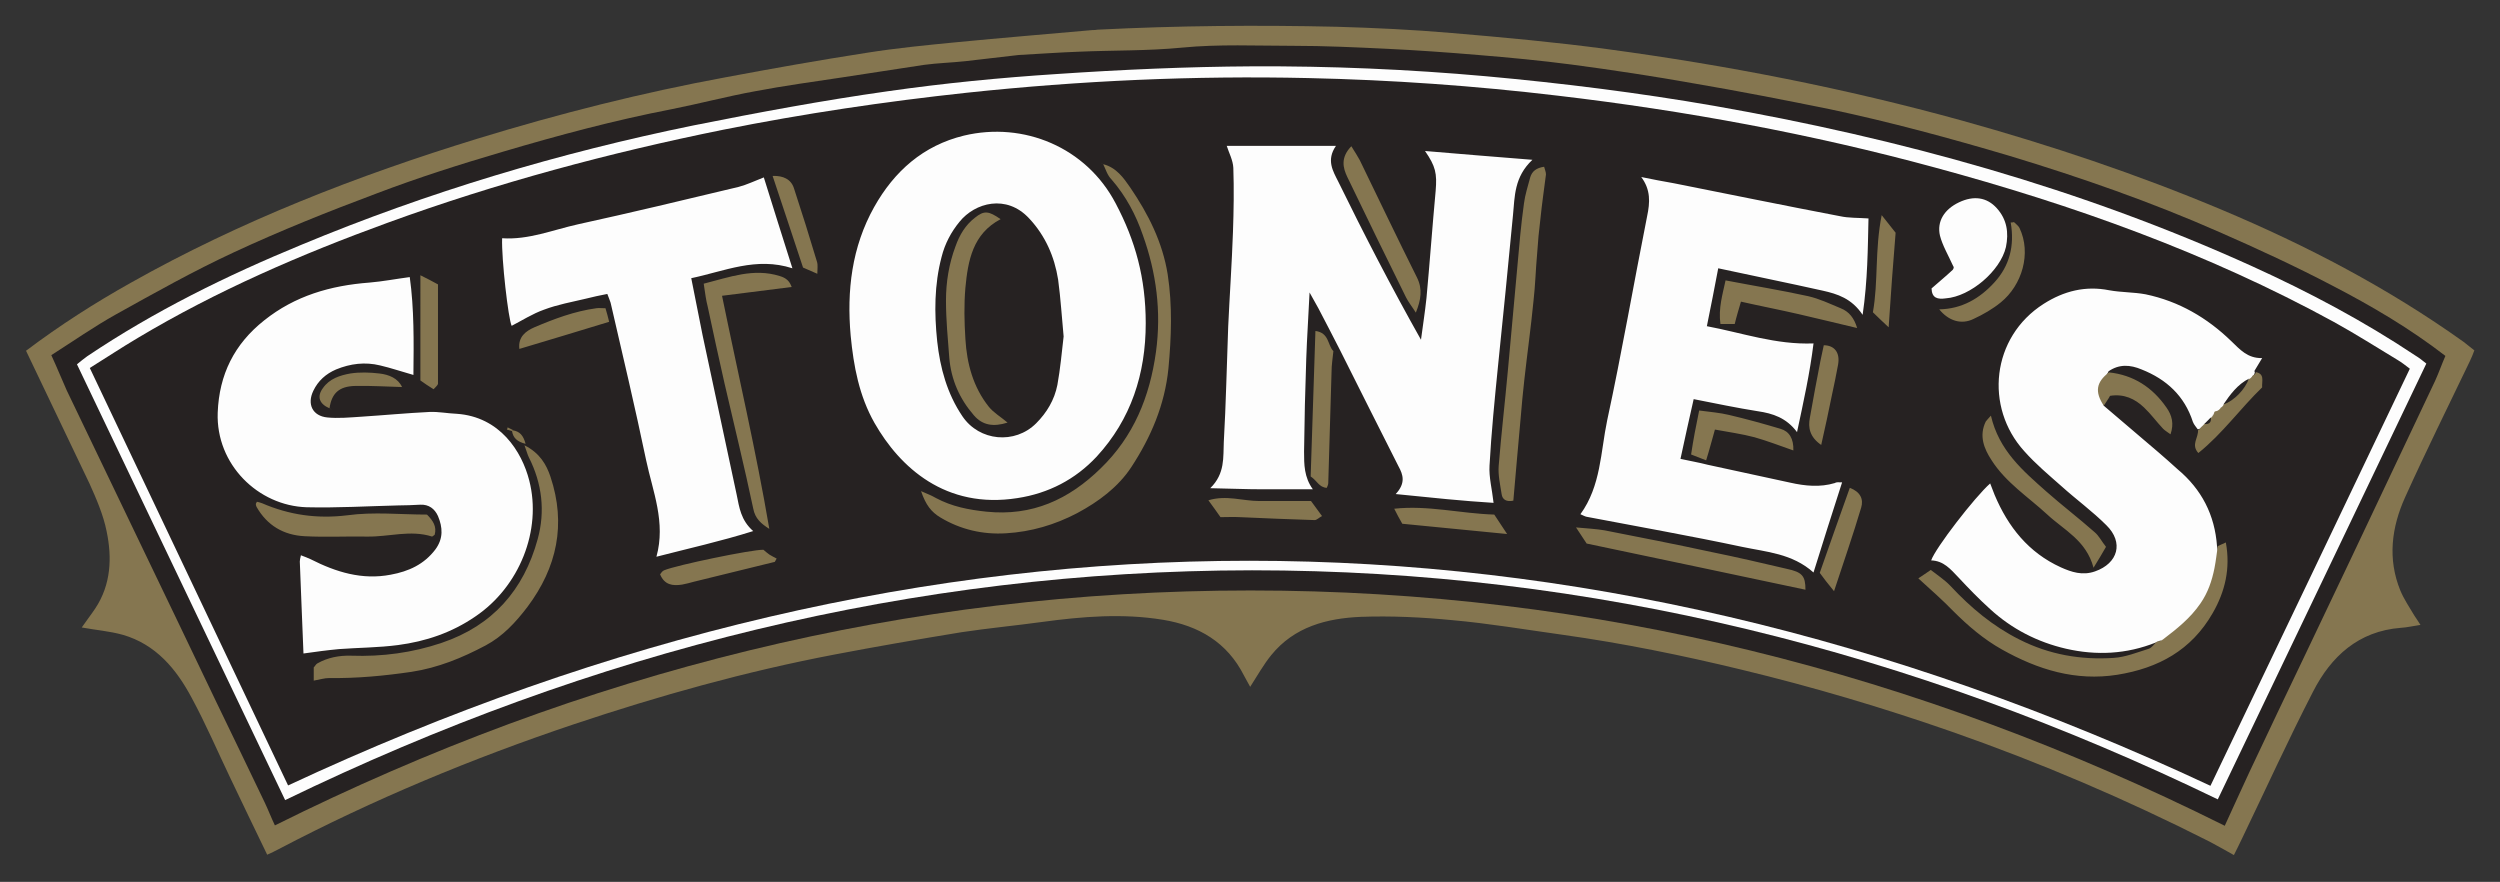
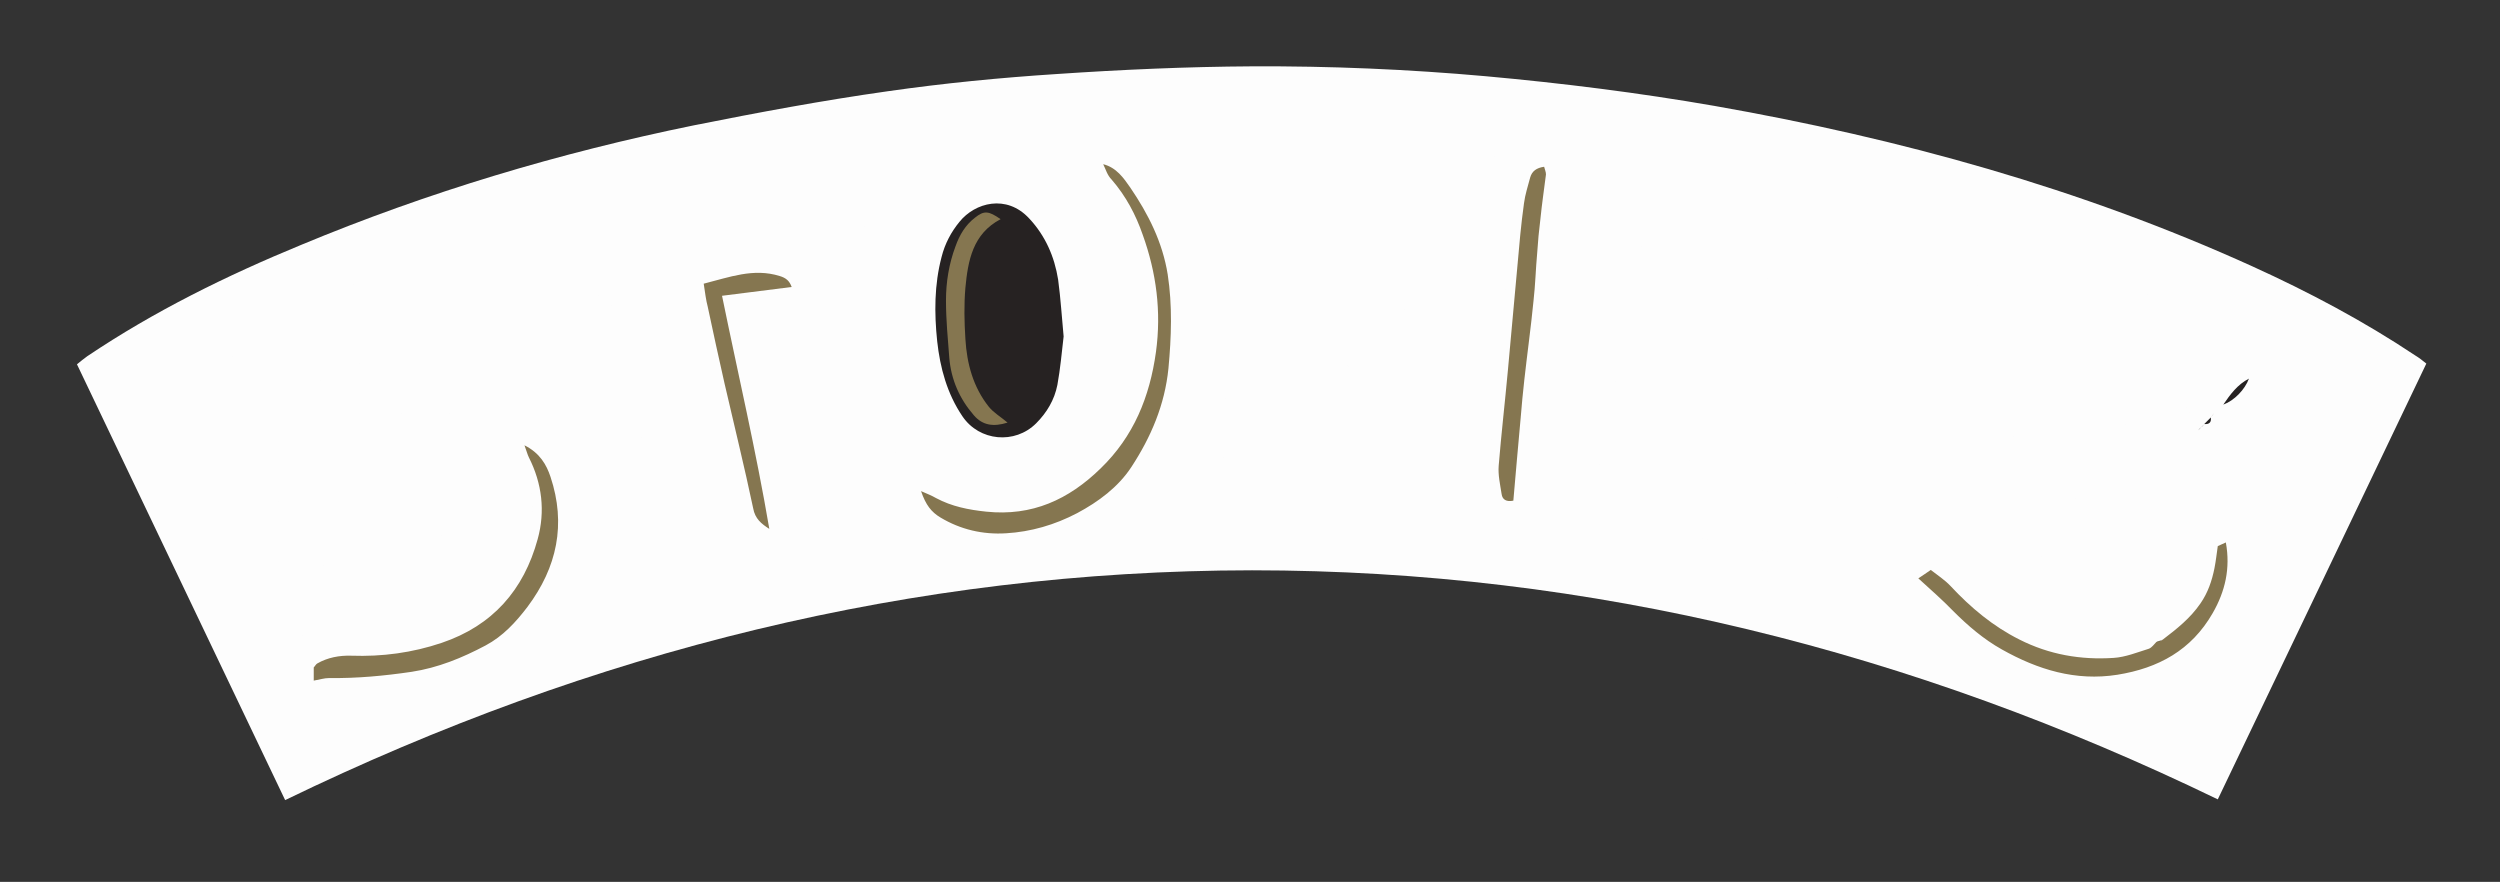
<svg xmlns="http://www.w3.org/2000/svg" id="Layer_1" x="0" y="0" version="1.1" viewBox="0 0 682.1 240.6" xml:space="preserve">
  <rect x="0" y="0" width="682.1" height="240.6" fill="#333333" stroke="none" />
  <style>.st0{fill:#857650}.st1{fill:#262222}.st2{fill:#fdfdfd}</style>
-   <path d="M7.1 95.7c9.3-7 18.7-13 28.5-18.5 30-16.9 61.9-29.3 94.8-39.4 22.2-6.8 44.7-12.5 67.5-16.7 12.8-2.4 25.7-4.7 38.6-6.7 8.2-1.3 16.4-2.1 24.7-2.9 12.3-1.2 24.6-2.2 36.9-3.3.4 0 .9 0 1.3-.1 21.7-1.1 43.5-1.3 65.2-.8 10.5.3 21 .8 31.4 1.7 14.2 1.2 28.4 2.5 42.5 4.4 32.7 4.4 65 10.7 96.8 19.5 24.1 6.7 47.7 14.6 70.8 24.3 23.3 9.8 45.5 21.4 66.1 36.1.9.7 1.8 1.4 2.9 2.3-.4 1.1-.8 2.1-1.3 3.1-5.9 12.3-12 24.6-17.6 37-3.7 8.2-4.8 16.8-1.3 25.4 1 2.4 2.5 4.6 3.8 6.8.5.8 1.1 1.6 1.7 2.6-2 .3-3.7.7-5.4.8-11.5.9-19 7.8-23.9 17.4-6.7 13-12.8 26.4-19.2 39.7-.7 1.5-1.5 3.1-2.4 4.9-2.5-1.4-4.6-2.6-6.7-3.7-22.7-11.5-46.1-21.5-70.1-29.9-18.9-6.6-38.1-12.3-57.6-17-16.1-3.9-32.3-7.2-48.7-9.5-10.1-1.4-20.1-3.1-30.2-4-8.2-.8-16.6-1.2-24.9-.9-9.3.4-18.2 2.7-24.5 10.5-2.1 2.6-3.7 5.5-5.7 8.6-.6-1-1.1-2.1-1.7-3.1-4.6-9.1-12.4-13.6-22.1-15.2-11-1.8-22-.9-33 .6-7.3 1-14.7 1.7-22 2.8-11.6 1.9-23.2 3.9-34.7 6.1-24.1 4.6-47.7 11.2-71 19-27.7 9.3-54.7 20.5-80.6 34.1-.9.5-1.8.9-3.1 1.5-3.4-7-6.7-13.9-10-20.8-3.5-7.3-6.7-14.8-10.6-22-4.2-7.9-9.8-14.6-18.8-17.2-3.6-1-7.4-1.3-11.2-2 1.1-1.6 2.5-3.4 3.7-5.2 4.3-6.5 4.6-13.8 3.1-21-.9-4.5-2.8-8.9-4.7-13.1C18.7 120 13 108.1 7.1 95.7z" class="st0" />
-   <path d="M14 96.9c6.1-3.9 11.7-7.8 17.6-11.1 10.6-5.9 21.3-11.9 32.3-17 12.7-5.9 25.7-11.1 38.8-16 11.3-4.3 22.9-8 34.5-11.4 15.2-4.5 30.5-8.6 46-11.6 7.6-1.5 15.1-3.5 22.8-4.9 7.9-1.5 15.9-2.6 23.9-3.8 7.4-1.1 14.8-2.3 22.2-3.4 3.7-.5 7.5-.6 11.2-1 4.6-.5 9.2-1.1 13.8-1.6.3 0 .6-.1.9-.1 5.5-.3 11-.7 16.5-.9 9.3-.4 18.6-.2 27.9-1.1 10.2-1 20.4-.5 30.5-.5 8.4 0 16.9.4 25.3.8 8.4.4 16.8 1 25.1 1.7 8.5.7 17 1.5 25.4 2.6 11.3 1.5 22.5 3.2 33.7 5.2 12.3 2.1 24.6 4.5 36.9 7 16.5 3.5 32.7 7.9 48.9 12.7 19.5 5.9 38.7 12.6 57.3 20.8 10.5 4.6 20.9 9.4 31 14.7 10.6 5.5 21 11.6 30.7 19.1-1 2.3-1.8 4.6-2.8 6.8l-10.8 22.8c-8.1 17.1-16.2 34.3-24.4 51.4-5.2 10.9-10.4 21.7-15.5 32.6-2.2 4.7-4.3 9.4-6.7 14.6-83.8-41.8-172.2-64.2-265.8-64.2-93.7 0-182.1 22.2-266.2 64.1-1-2.1-1.8-4.2-2.8-6.3-4.4-9.2-8.8-18.3-13.2-27.4-6.7-14-13.4-28-20.1-41.9-6.9-14.4-13.8-28.7-20.7-43.1-1.3-2.9-2.5-5.9-4.2-9.6z" class="st1" />
  <path d="M77.8 218.3C58.9 178.7 40 139.2 21 99.4c1-.8 1.8-1.5 2.8-2.2 18.3-12.3 38-22 58.4-30.4 34.6-14.4 70.4-25.1 107.1-32.6 17.5-3.5 35.2-6.8 52.9-9.3 15.3-2.2 30.7-3.7 46.1-4.7 17.7-1.2 35.6-2 53.3-2.1 21.3-.1 42.6.8 63.8 2.7 20.9 1.9 41.7 4.5 62.4 8.1 50.6 8.9 99.9 22.5 146.8 43.8 15.4 7 30.3 14.9 44.4 24.3 1 .6 1.9 1.3 3 2.2-19 39.7-37.9 79.3-56.9 118.9-83.4-40.4-170.9-62.5-263.5-62.5-92.6.1-180.1 22.1-263.8 62.7z" class="st2" />
-   <path d="M657.5 100.6c-18.2 38.2-36.3 76-54.4 113.8-175-81.9-349.6-81.8-524.5-.1-17.9-37.7-35.9-75.6-54.1-113.9 4.5-2.8 8.7-5.6 13.1-8.2 21.6-12.9 44.5-22.8 68.1-31.4 29.9-10.9 60.5-19.1 91.6-25.4 22-4.4 44.2-7.7 66.5-10.1 31-3.3 62-4.7 93.1-4 22.8.5 45.4 2.1 68.1 4.8 34.8 4.1 69.1 10.4 102.9 19.6 37.7 10.2 74.4 23.3 108.8 42.1 6 3.3 11.8 7 17.6 10.5 1 .6 1.9 1.3 3.2 2.3z" class="st1" />
  <path d="M380.8 134.8c2.8-3 2-5.3.8-7.5-5.3-10.5-10.6-21-15.9-31.6-2-3.9-4-7.8-6-11.6-.7-1.3-1.4-2.5-2.4-4.3-.3 6.5-.7 12.2-.9 18-.3 8.5-.5 16.9-.6 25.4 0 3.5 0 7 2.4 10.3h-13.7c-4.4 0-8.9-.2-14.3-.3 4.1-4 3.5-8.5 3.7-12.6.6-10.5.8-21 1.2-31.5.4-8.6 1-17.2 1.3-25.8.2-5.8.3-11.7.1-17.5-.1-2.1-1.2-4.1-1.8-6h29.8c-2.7 3.9-.8 6.9.6 9.7 7.1 14.5 14.5 28.8 22.6 43.2.5-3.8 1.1-7.6 1.5-11.4.9-9.7 1.6-19.5 2.5-29.2.4-4.8 0-6.7-2.9-10.9 9.6.8 19 1.6 29.3 2.4-5 4.7-4.8 10-5.3 15.1-1.3 13.8-2.7 27.6-4.1 41.3-.9 9-1.8 18-2.3 27-.2 3.2.7 6.5 1.1 10.2-8.2-.5-16.9-1.4-26.7-2.4zM312.6 88.2c0 13.8-4 26.2-13.4 36.4-5.8 6.2-13.1 10-21.6 11.3-19.6 3.1-32.1-8.4-39-20.5-4.2-7.4-5.7-15.5-6.5-23.8-1.1-12.3.3-24.2 6.4-35.1C244 46.7 251.9 39.7 263 37c16.3-3.9 33.4 3.2 41.4 18.5 5.4 10.2 8.2 20.4 8.2 32.7zM82.8 178.3c-.3-8.2-.7-16.6-1-25.1 0-.4.1-.8.3-1.7 1 .4 1.9.7 2.7 1.1 6.9 3.5 14 5.7 21.8 4.2 4.9-.9 9.1-2.8 12.2-6.9 2.2-3 2-6 .7-9.1-.9-2-2.5-3.2-4.8-3.1-2 .1-4.1.2-6.1.2-8.3.2-16.6.7-24.9.5-13.3-.4-24.8-11.7-24.3-25.8.4-10.4 4.5-18.7 12.7-25.2 8.4-6.7 18.1-9.5 28.7-10.3 3.6-.3 7.2-1 11-1.5 1.2 8.6 1.1 17.6 1 26.7-3.2-.9-6.1-1.9-9.1-2.6-4.1-1-8.1-.5-12 1.1-2.8 1.2-4.9 3.1-6.2 5.8-1.8 3.7-.2 6.9 3.8 7.3 3 .3 6.1 0 9.2-.2 6.2-.4 12.5-1 18.7-1.3 2.5-.1 4.9.4 7.4.5 11.8.8 17.8 10.3 19.8 18.2 3.5 13.6-2.7 29-14.7 37.1-6.4 4.4-13.5 6.8-21.1 7.8-5.3.7-10.7.7-16.1 1.1-3.2.3-6.2.7-9.7 1.2zM574 110.7c5 4.2 9.9 8.5 14.9 12.7 1.8 1.5 3.5 3.1 5.2 4.6 6.6 5.5 10.2 12.5 10.8 21.1 1.3 5.7-.4 10.8-3.3 15.5-2.7 4.4-6.2 7.9-10.8 10.4-.6.3-1.3.4-1.9.4-.2 0-.4-.1-.7-.1-8 3.2-16.2 3.6-24.5 1.7-7.8-1.8-14.8-5.4-20.7-10.8-3-2.7-5.9-5.7-8.7-8.7-2.1-2.2-4-4.5-7.4-4.6 1.1-3.3 11.9-17.3 16.1-21 .4 1.1.8 2.1 1.2 3.1 3.7 8.8 9.3 15.8 18.1 19.8 2.9 1.3 5.9 2.3 9.3 1.1 6.3-2.2 7.9-7.9 3.1-12.6-3.8-3.8-8.2-7-12.2-10.6-3.5-3.1-7.1-6.1-10.2-9.6-10.9-12-9-31.1 5.3-40.2 5.5-3.5 11.4-5 17.9-3.7 3.3.6 6.7.5 9.9 1.1 9.1 1.9 16.8 6.4 23.4 12.8 2.3 2.2 4.4 4.7 8.4 4.6l-2.1 3.5c0 .2.1.3.1.5-.1.3-.2.6-.5.9-.1.1-.2.3-.3.4-.2.3-.5.5-.8.7-.3.2-.6.5-.9.7-1.9 1.5-3.6 3.2-5 5.1l-.6.9c-.2.3-.4.5-.7.8l-.4.4-.7.7-1 1-.7.7-.3.3c-.3.3-.6.6-1 .9l-.6.6-.6.6-.3.3c-.2.2-.5.3-.8.4h-.4c-.4-.6-1-1.2-1.3-2-2.3-7.1-7.2-11.6-14-14.3-3.1-1.3-6.1-1.5-9 .5-1.7 3.1-2 6.2-1.3 9.4zM502.6 131.6c-2.7 8.4-5.2 16.2-7.8 24.6-5.8-5.2-12.9-5.6-19.5-7-14.1-3-28.3-5.5-42.4-8.2-.5-.1-1-.4-1.7-.7 5.6-7.7 5.5-17 7.3-25.6 4-18.5 7.2-37.1 10.9-55.7.8-3.8 1-7.2-1.6-10.7 3 .6 5.9 1.2 8.9 1.7 15.1 3 30.2 6.1 45.4 9 2.3.5 4.8.4 7.7.6-.2 8.1-.2 16.7-1.6 26.3-3-4.5-6.9-5.7-10.9-6.6-9.4-2.1-18.8-4-28.5-6.1-1 5.4-2 10.3-3.1 15.8 9.6 1.8 18.8 5.1 29.1 4.7-1 8.1-2.7 15.8-4.5 24.2-2.9-3.9-6.6-5.1-10.7-5.7-5.7-.9-11.4-2.1-17.5-3.3-1.2 5.4-2.4 10.6-3.6 16.3 2.7.6 5.1 1 7.4 1.6 7.5 1.6 15.1 3.3 22.6 4.9 4 .9 8.1 1.3 12.1.1.4-.3 1-.2 2-.2zM208.4 48.4c2.5 8 5 16 7.8 24.8-9.9-3.2-18.5.8-27.6 2.7 1.1 5.4 2.1 10.5 3.1 15.6L201 135c.7 3.4 1.1 6.9 4.5 9.9-8.9 2.8-17.5 4.7-26.4 7 2.6-9.4-1-17.8-2.8-26.3-3-14.4-6.4-28.7-9.7-43-.2-.7-.5-1.3-.9-2.4-2 .4-4 .8-5.9 1.3-3.8.9-7.7 1.6-11.4 3-3.1 1.1-5.9 2.9-8.8 4.4-.9-1.8-2.8-18.2-2.6-23.9 7.2.5 13.9-2.3 20.7-3.8 14.6-3.2 29.2-6.7 43.8-10.2 2.3-.6 4.3-1.6 6.9-2.6z" class="st2" />
  <path d="M301 44.8c3.6.9 5.6 3.8 7.4 6.4 4.9 7.2 8.8 14.9 10.2 23.7 1.3 8.5 1 17 .2 25.6-1 10-4.8 18.8-10.1 26.9-3.6 5.5-9 9.5-14.8 12.6-6.1 3.2-12.6 5.1-19.4 5.5-6.3.4-12.4-1-17.9-4.3-2.5-1.5-4-3.4-5.3-7.2 1.6.7 2.9 1.2 4.1 1.9 4.3 2.3 8.9 3.2 13.7 3.7 12.5 1.3 22.5-3.3 31.2-11.8 9-8.7 13.4-19.5 15.1-31.8 1.5-11 .1-21.6-3.6-31.9-1.9-5.5-4.6-10.6-8.5-15.1-1.2-1.2-1.6-2.8-2.3-4.2zM85.6 185.7v-3.6c.4-.4.6-.9 1-1.1 2.8-1.6 6-2.2 9.2-2.1 8.5.3 16.7-.8 24.7-3.5 13.9-4.7 22.4-14.4 26.2-28.3 2.1-7.6 1.2-15.2-2.4-22.3-.4-.8-.6-1.7-1.2-3.3 4.2 2.1 6 5.3 7.1 8.6 4.3 12.9 1.8 24.7-6.3 35.5-3.2 4.2-6.7 8-11.4 10.5-6.4 3.4-13 6.1-20.2 7.2-7.5 1.1-14.9 1.8-22.5 1.7-1.3 0-2.5.4-4.2.7zM590.1 174.5c3.8-2.9 7.5-5.8 10.3-9.9 2-2.9 3.1-6.1 3.8-9.6.4-2 .6-4 .9-6 .6-.3 1.3-.6 2.2-1 1.3 7.1-.2 13.4-3.6 19.3-5.8 10.1-14.8 15-26 16.8-11.4 1.8-21.7-1.4-31.5-6.9-5-2.8-9.3-6.5-13.3-10.5-2.9-3-6.1-5.8-9.5-8.9 1-.7 2-1.3 3.4-2.3 1.9 1.5 3.8 2.7 5.4 4.4 5.5 5.9 11.6 11 18.8 14.6 8.1 4.1 16.7 5.6 25.7 5 3.2-.2 6.4-1.5 9.6-2.5.8-.3 1.4-1.2 2.1-1.9l-.1.1c.5-.4 1.3-.2 1.8-.7zM412.9 136.6c-1.9.4-3-.3-3.2-1.8-.4-2.6-1-5.2-.8-7.7.7-8.6 1.7-17.2 2.5-25.9.9-9.5 1.7-19 2.6-28.5.5-5.7 1-11.5 1.8-17.2.3-2.4 1.1-4.8 1.7-7.1.5-1.7 1.7-2.6 3.8-2.9.2.8.5 1.4.5 2.1-.5 4-1.1 8-1.5 12-.4 3.2-.7 6.3-.9 9.5-.4 4.3-.5 8.7-1 13-.7 7.2-1.7 14.3-2.5 21.5-.4 3.4-.7 6.9-1 10.4-.7 7.4-1.3 14.8-2 22.6zM192 77.4c7.1-1.8 13.6-4.3 20.7-2.1 1.7.5 2.7 1.3 3.3 3-6.4.8-12.7 1.6-19 2.4 4.4 21.5 9.3 42.4 12.9 63.6-2.2-1.4-3.9-2.8-4.4-5.6-2.4-11.4-5.2-22.7-7.8-34-1.6-7-3.1-14-4.6-21-.5-1.9-.7-3.7-1.1-6.3z" class="st0" />
  <path d="M527 78.7c1.9-1.7 3.9-3.3 5.8-5.1.3-.3.3-1.1.2-.8-1.5-3.3-3-5.8-3.7-8.5-.9-3.9 1.2-7.2 5.2-9.1 4-1.9 7.6-1.4 10.3 1.6 2.8 3.1 3.3 6.7 2.5 10.6-1.5 6.5-9.7 13.5-16.4 14-2.2.3-3.8 0-3.9-2.7z" class="st2" />
-   <path d="M492.6 160.9c-19.7-4.2-39.3-8.3-59.7-12.6-.5-.8-1.5-2.3-2.9-4.4 3.1.3 5.5.4 7.8.8 9.7 1.9 19.4 3.8 29.1 5.9 6.9 1.4 13.8 3 20.6 4.6 4.2.9 5.1 1.9 5.1 5.7zM116.5 140.4c1.7 1.7 2.7 3.3 2.1 5.5-.3.2-.6.5-.7.5-5.9-1.9-11.8.1-17.7 0-5.7-.1-11.4.2-17.1-.1-5.7-.3-10.2-2.9-13.1-8-.1-.2-.2-.5-.2-.8 0-.1.1-.2.3-.6.4.1.9.2 1.4.4 7.4 3.2 15 4.3 23.2 3.3 7.3-1 14.6-.2 21.8-.2zM543.2 113.4c2.2 9.5 8.7 15 15 20.6 4.3 3.8 9 7.4 13.3 11.2 1.2 1 1.9 2.5 3.1 4-1 1.8-2 3.4-3.4 5.7-2-7.5-8.1-10.3-12.6-14.5-5.2-4.8-11.3-8.7-15.2-14.8-2.1-3.2-3.5-6.7-1.6-10.6.3-.4.6-.7 1.4-1.6zM368.7 39.9c1 1.6 1.7 2.7 2.3 3.8 5.2 10.7 10.3 21.4 15.6 32 1.6 3.2 1.1 6.1-.3 9.6-1-1.6-2-2.8-2.7-4.2-5.4-10.9-10.7-21.8-16-32.8-1.2-2.5-1.9-5.3 1.1-8.4zM470.8 76.5c7.8 1.5 15.2 2.7 22.5 4.3 3.1.7 6 2.1 8.9 3.3 2.3.9 3.7 2.7 4.5 5.4-5.5-1.3-10.8-2.6-16-3.8-5.2-1.2-10.4-2.2-15.7-3.4-.6 2.1-1.2 4-1.7 6.1h-3.9c-.6-4.3.6-8.1 1.4-11.9zM357.6 130c.4-13.2.9-26.3 1.3-39.7 3.8.5 3.3 3.9 4.9 5.5-.2 2-.5 3.8-.5 5.6l-.9 30.4c0 .4-.2.8-.4 1.3-2.1-.1-2.7-2-4.4-3.1zM463.6 112c3 .4 5.6.6 8.1 1.2 4.7 1.1 9.4 2.4 14.1 3.8 2.4.7 3.6 2.7 3.5 5.9-3.7-1.3-7.1-2.6-10.6-3.6-3.4-.9-7-1.4-10.8-2.1-.5 1.7-.8 3-1.2 4.3-.3 1.2-.7 2.4-1.2 4.1-1.6-.6-2.8-1.1-4.1-1.6.6-4 1.3-7.7 2.2-12zM529.1 84.4c6.2-.1 11.1-3 15.1-7.4 4.1-4.5 5.5-10 4.4-16.3.3 0 .6 0 .9-.1.5.5 1.2 1 1.5 1.6 3.3 6.9.7 15.6-5.1 20.3-2.2 1.8-4.8 3.3-7.4 4.5-3.4 1.7-6.9.5-9.4-2.6zM118.3 106.2c-1.3-.8-2.5-1.6-3.6-2.4V75.1c1.9.9 3.3 1.7 4.8 2.5v27.1c-.1.5-.7.9-1.2 1.5zM180.1 156.7c.3-.4.6-.9 1.1-1.1 3.3-1.4 24-5.7 27.1-5.6.5.4 1 .9 1.6 1.3.6.4 1.3.7 2 1.1-.2.3-.3.6-.5.9-7.3 1.8-14.7 3.6-22 5.4-1.1.3-2.2.6-3.3.8-2.6.4-4.8.1-6-2.8zM407.7 140.4c.9 1.4 1.9 2.9 3.5 5.3-10.2-1-19.4-1.9-28.6-2.8-.8-1.4-1.4-2.5-2.2-4.1 9.3-1 17.9 1.3 27.3 1.6zM357.7 136.7c1 1.4 1.9 2.6 3 4.1-.8.4-1.4 1.1-2 1.1-6.8-.2-13.6-.5-20.4-.8-1.7-.1-3.5 0-5.3 0-1.1-1.5-2-2.9-3.3-4.6 4.9-1.5 9.4.2 13.9.2h14.1zM496.5 156.3c2.7-7.7 5.4-15.4 8.2-23.2 2.9 1.1 3.8 3.1 3.1 5.4-2.2 7.4-4.7 14.6-7.4 22.8-1.8-2.2-2.9-3.6-3.9-5zM574 110.7c-2.5-3.8-2.1-6.4 1.4-9.1 6.7.7 11.9 4.1 15.7 9.6 1.5 2.1 2.1 4.4 1.1 7.3-.8-.6-1.5-1-2-1.5-1.8-1.9-3.3-4-5.2-5.8-2.5-2.4-5.5-3.8-9.3-3.2-.4.8-1.1 1.7-1.7 2.7zM515.3 89.3c-1.8-1.7-2.9-2.7-4.3-4.1 1.5-8.3.5-17 2.4-26.5 1.7 2.2 2.9 3.6 3.8 4.8-.7 8.5-1.3 16.6-1.9 25.8zM496.9 121.4c-3.2-2.2-3.6-4.8-3.1-7.4.9-5.2 1.9-10.4 2.9-15.6l.9-4.2c2.9 0 4.5 2 3.9 5.3-.5 2.8-1.1 5.6-1.7 8.4-.9 4.4-1.8 8.7-2.9 13.5zM141.7 95.2c-.4-3.3 1.8-4.9 4.1-5.9 5.4-2.3 11-4.4 16.9-5.2.7-.1 1.4 0 2.5 0 .4 1.3.7 2.5 1 3.7-8.2 2.5-16.1 4.9-24.5 7.4zM223 74.7c-1.6-.7-2.7-1.2-3.9-1.7-2.8-8.4-5.5-16.7-8.3-25 2.9-.1 5 .9 5.8 3.3 2.2 6.7 4.3 13.4 6.3 20.1.3.9.1 1.9.1 3.3zM604.1 112.7c0-.3.2-.5.5-.5.6-.1 1-.5 1.3-.9h-.1c.4-.2.7-.5.9-.9 2.4-2.3 4.9-4.5 7-7.1v.1c.4-.2.7-.5.9-.9.4-.2.8-.5.9-.9l-.2-.1c2.7.4 1.8 2.4 1.9 4.2-5.9 5.7-10.8 12.6-17.4 17.9-2.1-2.3.1-4.2-.1-6.3v.1c.4-.2.7-.6.9-.9l-.1.1c.4-.3.7-.6.9-.9l-.1.1c.8-.4 1.4-1 1.8-1.8v.1c.5-.4.8-.8 1-1.4zM89.9 111.4c-2.8-1.2-3.5-3.2-1.8-5.5 1.8-2.6 4.7-3.5 7.5-4 2.6-.4 5.3-.3 7.9 0 2.6.3 5.1 1.3 6.2 3.7-4.2-.1-8.5-.4-12.8-.3-4.4.1-6.4 2-7 6.1zM139.9 117.4c1.9.3 2.9 1.4 3.5 3.7-2.3-.6-3.4-1.6-3.7-3.5l.2-.2zM139.7 117.6c-.5-.1-.9-.3-1.4-.4.1-.2.2-.4.2-.6.5.2.9.5 1.4.7l-.2.3zM89.9 111.4c.2.1.4.3.6.4-.2-.2-.4-.3-.6-.4zM301 44.8c-.2-.1-.4-.2-.7-.4.3.1.5.3.7.4z" class="st0" />
  <path d="M290.2 91.8c-.5 4.3-.9 8.8-1.7 13.2-.8 4.1-2.9 7.6-5.8 10.5-5.8 5.8-15.5 4.9-20.1-1.9-4.2-6.2-6.1-13.2-6.9-20.5-.8-7.7-.8-15.4 1.2-23 .9-3.6 2.6-6.8 4.9-9.6 4.2-5.2 12.8-7.6 19-.9 4.4 4.7 6.9 10.4 7.9 16.7.7 5.2 1 10.3 1.5 15.5zM613.6 103.3c-1.1 3-4 6-7 7.1 1.9-2.8 3.9-5.5 7-7.1zM603.2 113.9c.2 1.4-.5 1.9-1.8 1.8l1.8-1.8zM590.1 174.5c-.6.3-1.2.6-1.8.8.6-.3 1.2-.6 1.8-.8zM615.4 101.6l-.9.9.9-.9zM614.5 102.5l-.9.9.9-.9zM606.7 110.4l-.9.9.9-.9zM605.8 111.3c-.4.3-.8.6-1.3.9.5-.3.9-.6 1.3-.9zM604.1 112.7l-.9 1.2c.3-.3.6-.8.9-1.2z" class="st1" />
  <path d="M601.5 115.7l-.9.9c.2-.3.6-.6.9-.9zM600.6 116.5l-.9.9c.3-.2.6-.5.9-.9z" class="st1" />
  <path d="M273 59.8c-7.6 4-8.9 11.3-9.6 18.7-.4 4.6-.3 9.3 0 14 .4 6.7 2.1 13.1 6.4 18.5 1.3 1.6 3.2 2.7 5.1 4.3-3.8 1.2-6.8.8-9.2-2-3.9-4.5-6.2-9.7-6.7-15.7-.4-5.2-.9-10.4-.9-15.6 0-5 .8-10 2.6-14.8 1.1-3.1 2.7-5.8 5.3-7.8 2.5-2 3.7-1.9 7 .4z" class="st0" />
</svg>